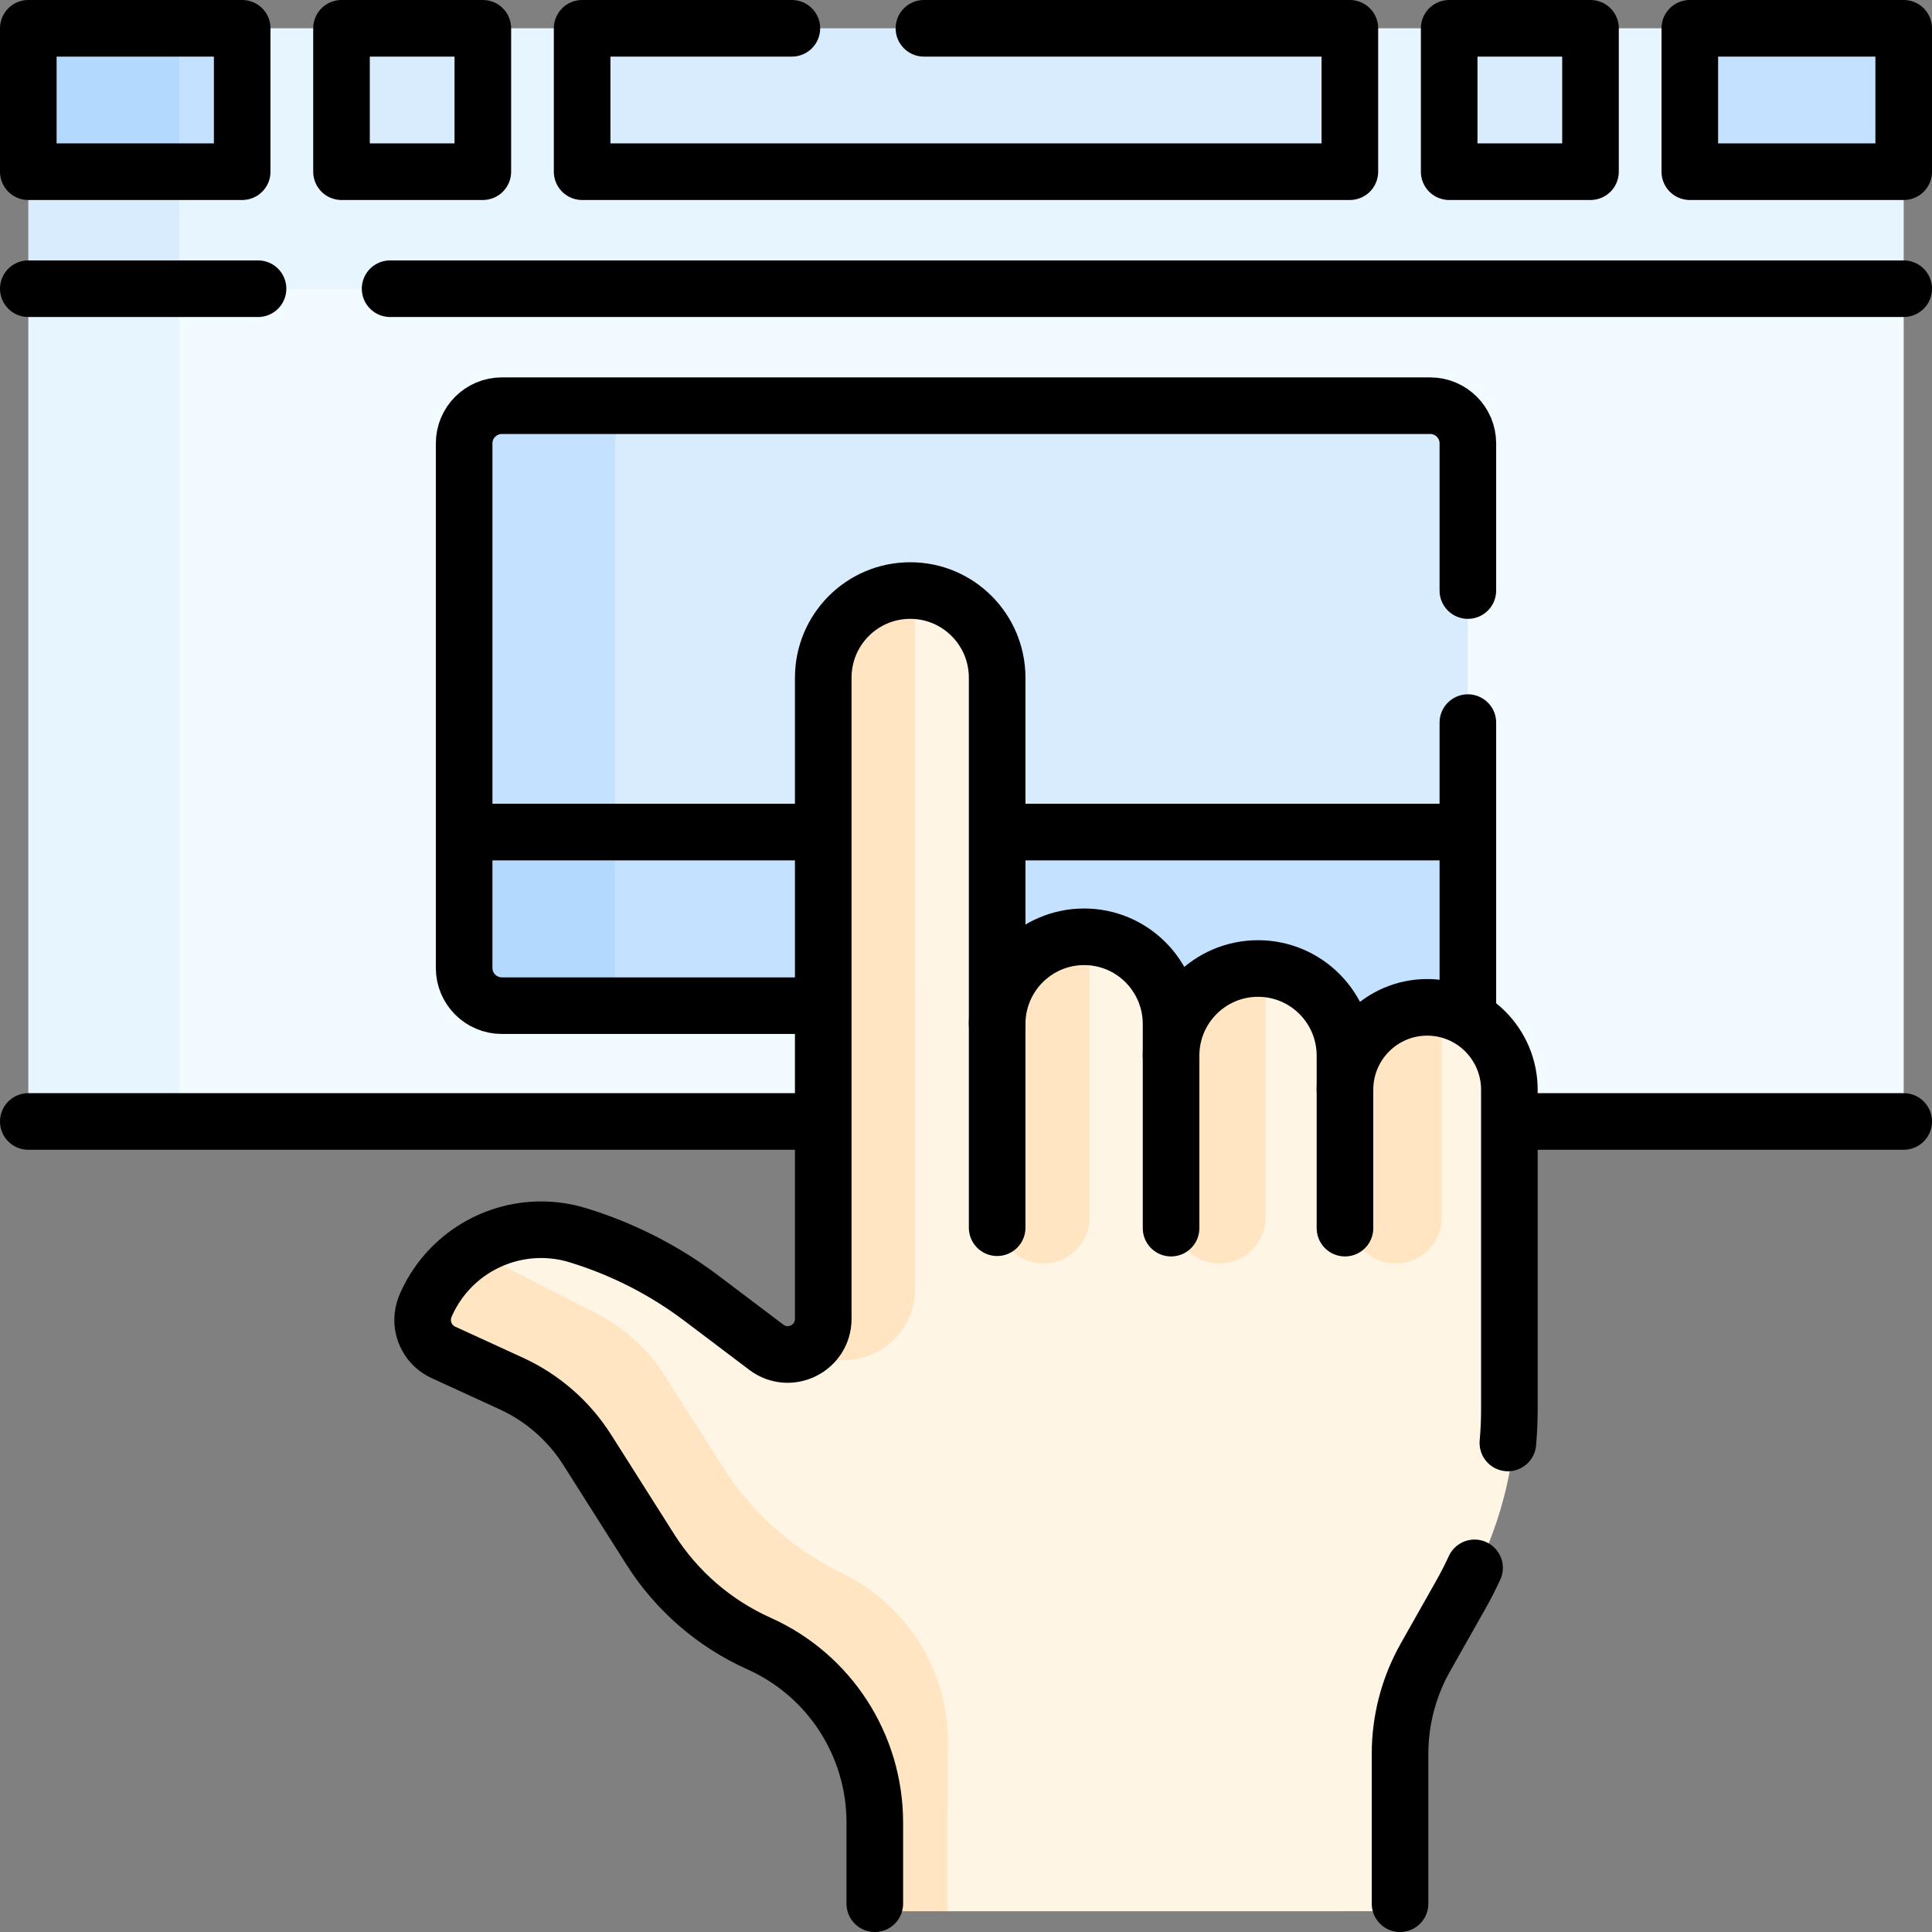
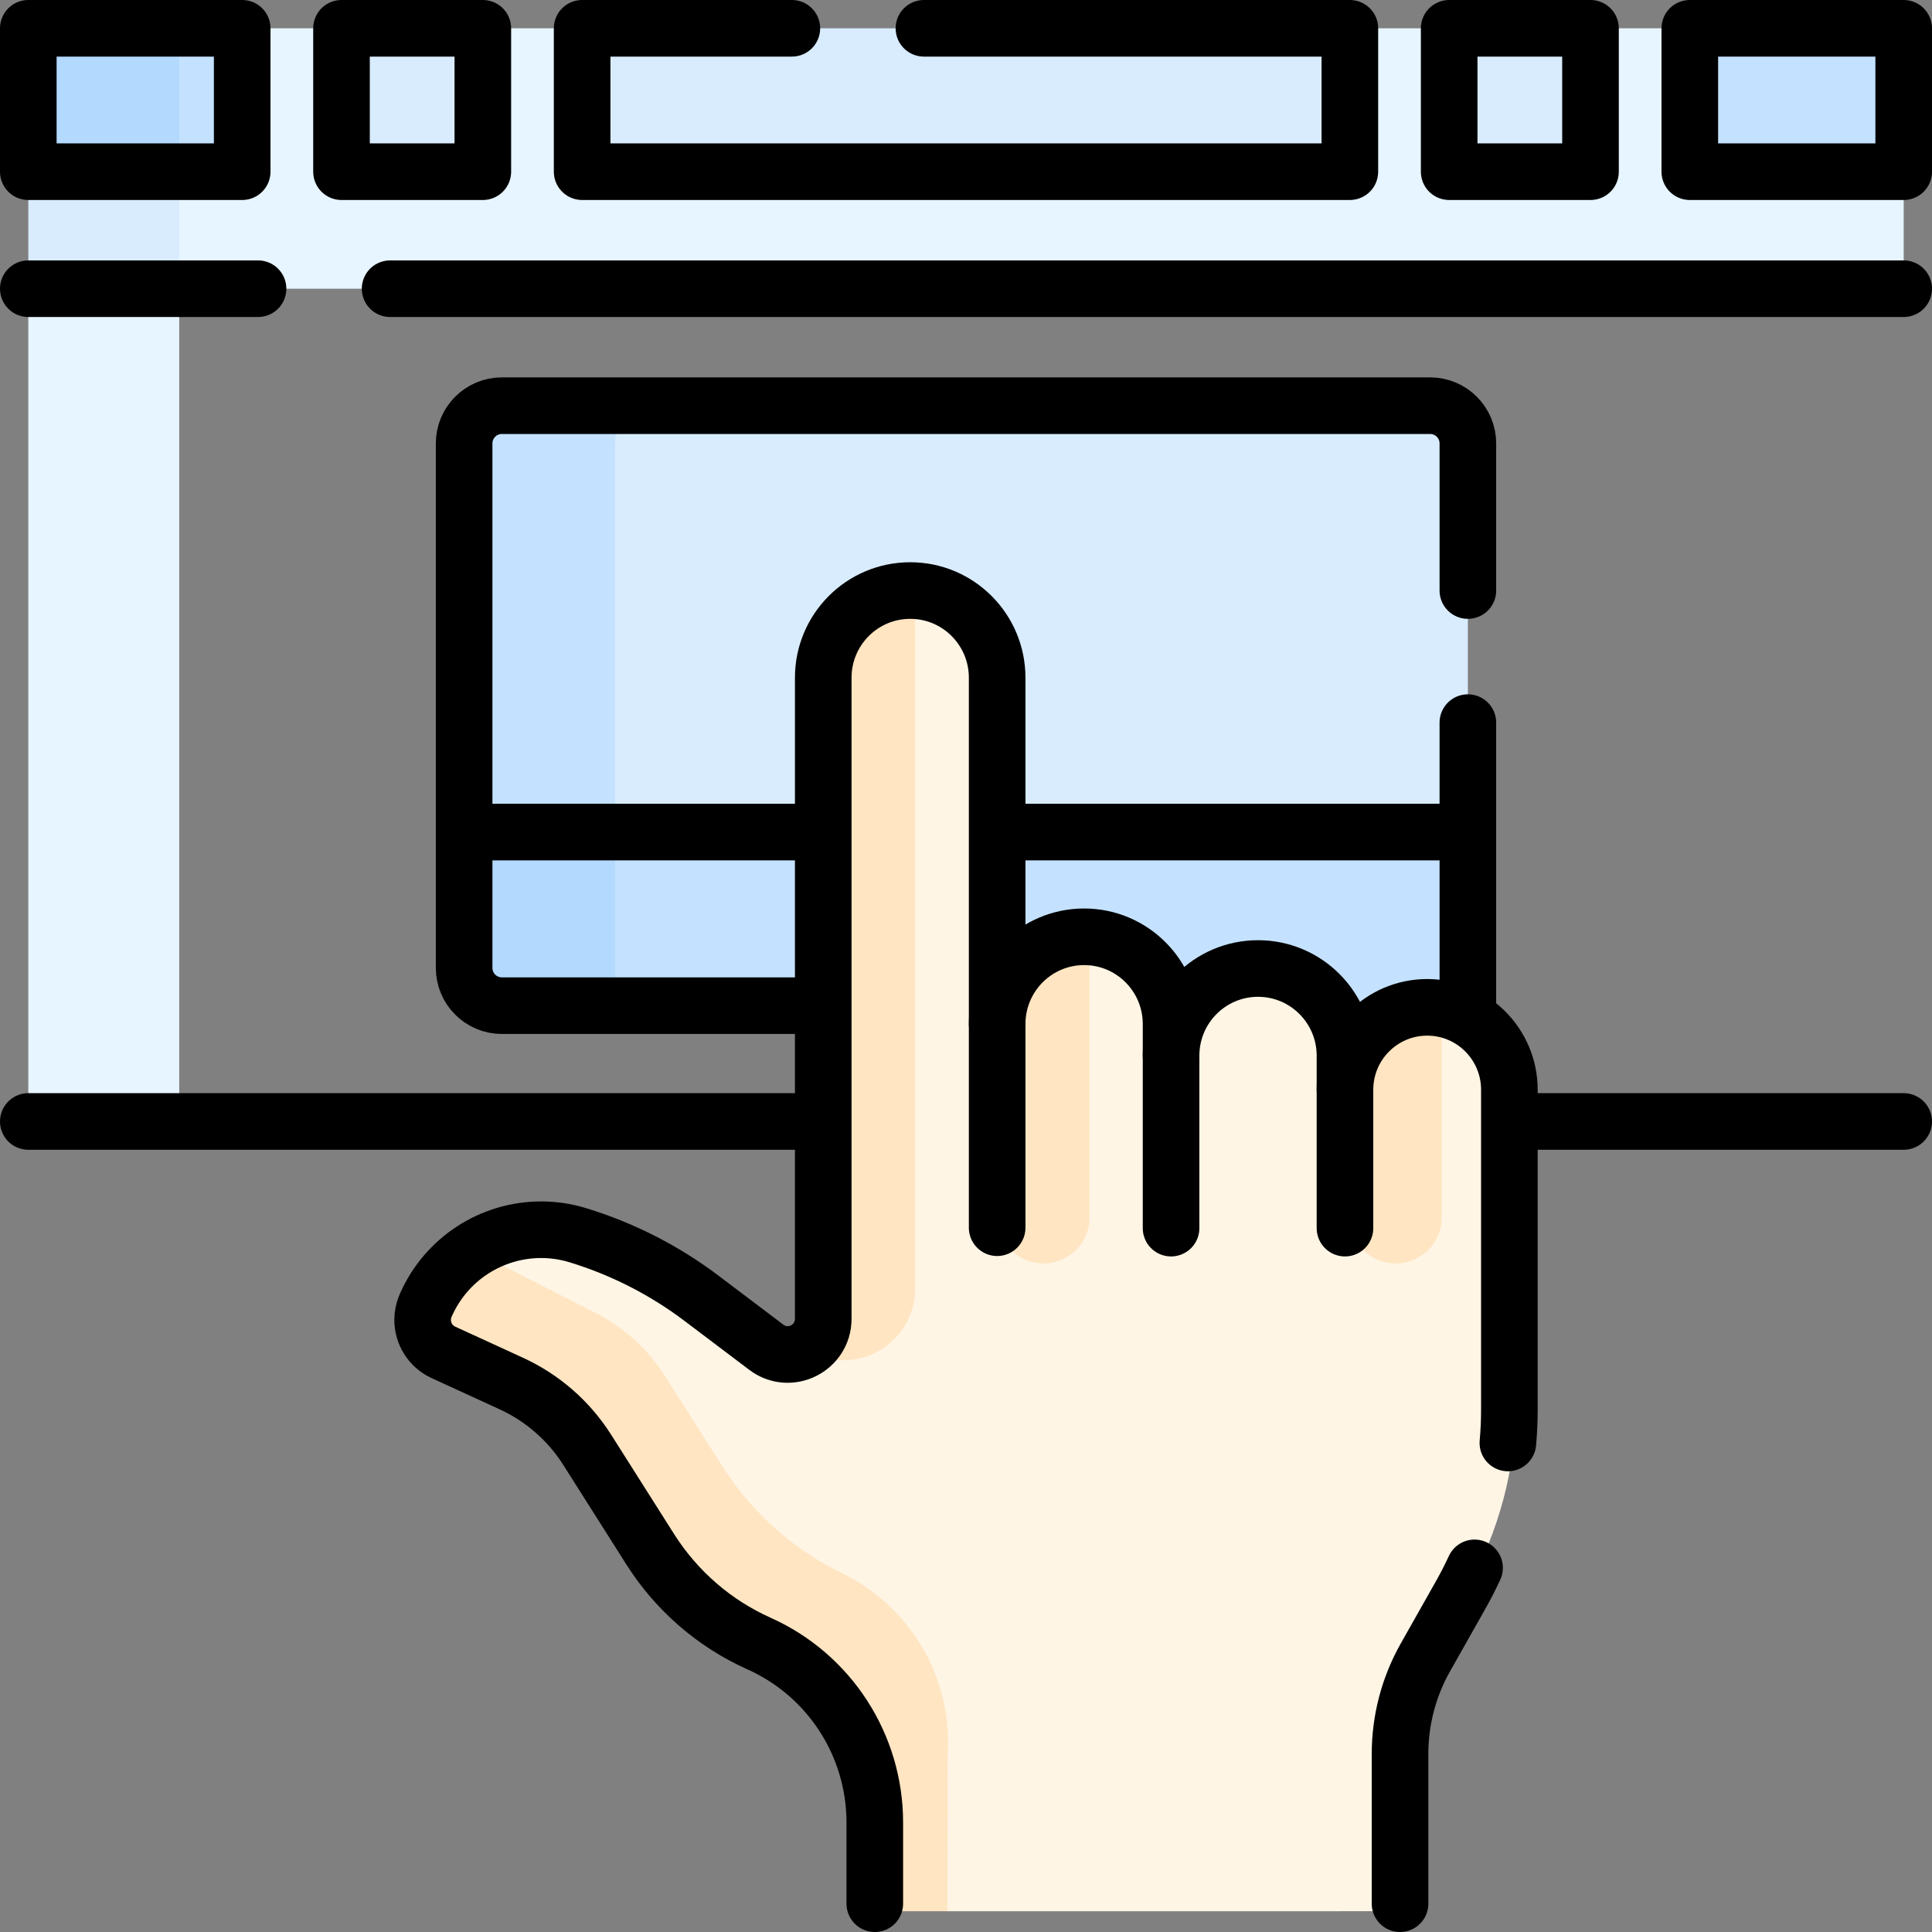
<svg xmlns="http://www.w3.org/2000/svg" id="Capa_1" x="0px" y="0px" viewBox="0 0 512 512" style="enable-background:new 0 0 512 512;" xml:space="preserve" width="512" height="512">
  <rect x="0" y="0" width="512" height="512" fill="#808080" stroke="none" />
  <g>
    <g>
      <g>
        <g>
-           <path style="fill:#F2FBFF;" d="M504.5,76.511L494,63.216L33.936,63l2.383,226.894c0,2.761,8.419,7.307,11.181,7.307l452,0 c2.761,0,5-2.239,5-5V76.511z" />
          <path style="fill:#E6F5FF;" d="M47.5,76.511L24.745,63L7.5,76.511v215.69c0,2.761,2.239,5,5,5h35V76.511z" />
        </g>
        <path style="fill:#E6F5FF;" d="M452.816,7.5h-36.318L402.772,24L389.046,7.5h-36.318L244,16l-84.728-8.5h-36.318L109.228,16 L95.502,7.5H59.184c-2.761,0-35.12,24.824-35.12,27.585L47.5,76.511h457V40.5C504.5,37.739,455.577,7.5,452.816,7.5z" />
        <path style="fill:#D8ECFE;" d="M47.5,7.5c0,0-40,30.239-40,33v36.011h40V7.5z" />
      </g>
      <g>
        <path style="fill:#D8ECFE;" d="M264.365,230.66L163,220.511l-22.511-103.862c0-5.523,26.988-9.138,32.511-9.138l206,0 c5.523,0,10,4.477,10,10v103L264.365,230.66z" />
        <path style="fill:#C4E2FF;" d="M379,269.823h-4.979l-8.681,22.964H264.363l-2.937-22.964l-88.428,0 c-5.523,0-22.976-1.981-22.976-7.504L163,220.511l226,0v39.313C389,265.346,384.523,269.823,379,269.823z" />
        <path style="fill:#C4E2FF;" d="M163,238.149V117.511c0-5.523,4.477-10,10-10h-40c-5.523,0-10,4.477-10,10v103L163,238.149z" />
        <path style="fill:#B3DAFE;" d="M163,259.823v-39.312l0,0h-40v39.312c0,5.523,4.477,10,10,10h39.998 C167.476,269.822,163,265.345,163,259.823z" />
      </g>
      <g>
        <path style="fill:#FFF5E5;" d="M401.809,289.369c0-11.395-8.64-20.767-19.727-21.933c0,0-1.778,1.383-2.566,1.383 c0,0-21.826,8.367-21.825,20.55l0-9.276c0-12.532-9.881-22.756-22.277-23.308c0,0-1.049,1.362-1.403,1.362 c0,0-22.983,9.061-22.983,21.946v-8.484c0-12.534-9.883-22.757-22.281-23.306c0,0-0.772,1.651-1.124,1.651 c0,0-23.258,8.77-23.258,21.655l0-89.777c0-12.392-9.661-22.529-21.863-23.287l-1.469,0.484c-12.886,0-21.628,11.815-21.628,24.7 l1.054,164.494c0,5.77-6.145,9.398-12.649,8.466c-1.838-0.063-3.705-0.67-5.38-1.932l-17.334-13.062 c-10.011-7.544-21.268-13.271-33.26-16.922l-0.001,0c-10.468-3.187-21.398-1.051-29.723,4.992 c-3.558,4.15-6.633,7.108-9.118,12.829c0,0,0.055,10.305,4.777,12.466l18.466,6.243c8.369,3.832,16.96,10.388,21.898,18.156 l15.423,26.256c7.031,11.061,17.511,19.643,29.481,24.983l0,0c18.669,8.329,30.176,27.405,28.836,47.804l0.301,24.83 c-0.058,0.892,0.649,1.648,1.544,1.648l17.377,1.517l121.871-0.009c0.892,0,1.599-0.753,1.544-1.643v-0.001 c-0.095-1.525-0.159-25.349-0.191-26.872c-0.417-19.867,4.531-39.51,14.361-56.844v0c8.603-15.17,13.125-32.311,13.125-49.75 V289.369z" />
        <path style="fill:#FFE5C2;" d="M251.142,465.04l-0.044,41.46l-20.298,0.001c-0.905,0-1.605-0.759-1.547-1.649l0.044-0.715 c0.073-1.08,0.102-24.445,0.102-25.525c0-19.16-11.266-36.686-28.937-44.581c-11.966-5.341-22.108-14.097-29.127-25.158 l-16.942-26.632c-4.932-7.763-12.01-13.936-20.386-17.774l-18.241-8.347c-3.502-1.605-5.574-5.064-5.574-8.683 c0-1.27,0.248-2.554,0.788-3.794c2.481-5.72,6.392-10.434,11.134-13.878l33.782,17.19c8.376,3.838,15.454,10.011,20.386,17.774 l15.235,23.961c7.559,11.908,18.226,21.524,30.834,27.828l1.343,0.671C241.642,426.165,252.455,445.018,251.142,465.04z" />
        <path style="fill:#FFE5C2;" d="M218.613,359.826l-12.258-3.302c5.56,1.109,11.355-3.045,11.355-9.379l-0.015-165.312 c0-6.435,2.612-12.273,6.829-16.504c4.232-4.217,10.055-6.829,16.504-6.829c0.496,0,0.992,0.015,1.474,0.045l0.013,182.962 C242.517,353.99,230.668,363.071,218.613,359.826z" />
        <path style="fill:#FFE5C2;" d="M287.696,248.276c0.35,0,0.701,0.013,1.051,0.027l0,74.337c0,6.727-5.458,12.185-12.185,12.185 h-0.015c-6.727,0-12.185-5.458-12.185-12.185V271.61c0-6.45,2.612-12.272,6.829-16.504 C275.424,250.888,281.246,248.276,287.696,248.276z" />
-         <path style="fill:#FFE5C2;" d="M334.364,256.769c0.35,0,0.701,0.015,1.051,0.029l0,65.842c0,6.727-5.458,12.185-12.185,12.185 h-0.015c-6.727,0-12.185-5.458-12.185-12.185v-42.552c0-6.435,2.612-12.272,6.829-16.49 C322.091,259.381,327.914,256.769,334.364,256.769z" />
        <path style="fill:#FFE5C2;" d="M382.082,267.436l0,55.204c0,6.727-5.443,12.185-12.185,12.185h-0.015 c-6.727,0-12.185-5.458-12.185-12.185v-33.267c0-6.085,2.466-11.601,6.45-15.6c3.998-3.998,9.5-6.464,15.6-6.464 C380.535,267.309,381.309,267.349,382.082,267.436z" />
      </g>
      <g>
        <path style="fill:#C4E2FF;" d="M59.184,7.5H47.5c-2.761,0-6.032,2.239-6.032,5v28c0,2.761,3.27,5,6.032,5h11.684 c2.761,0,5-2.239,5-5v-28C64.184,9.739,61.946,7.5,59.184,7.5z" />
        <path style="fill:#B3DAFE;" d="M12.5,45.5h35v-38h-35c-0.69,0-1.348,0.14-1.946,0.393c-1.196,0.506-2.155,1.464-2.661,2.661 C7.64,11.152,7.5,11.81,7.5,12.5v28C7.5,43.261,9.739,45.5,12.5,45.5z" />
        <path style="fill:#C4E2FF;" d="M499.5,7.5h-46.684c-2.761,0-5,2.239-5,5v28c0,2.761,2.239,5,5,5H499.5c2.761,0,5-2.239,5-5v-28 C504.5,9.739,502.261,7.5,499.5,7.5z" />
        <path style="fill:#D8ECFE;" d="M122.954,7.5H95.502c-2.761,0-5,2.239-5,5v28c0,2.761,2.239,5,5,5h27.452c2.761,0,5-2.239,5-5v-28 C127.954,9.739,125.716,7.5,122.954,7.5z" />
        <path style="fill:#D8ECFE;" d="M416.498,7.5h-27.452c-2.761,0-5,2.239-5,5v28c0,2.761,2.239,5,5,5h27.452c2.761,0,5-2.239,5-5 v-28C421.498,9.739,419.259,7.5,416.498,7.5z" />
        <path style="fill:#D8ECFE;" d="M352.728,45.5H159.272c-2.761,0-5-2.239-5-5v-28c0-2.761,2.239-5,5-5h193.456c2.761,0,5,2.239,5,5 v28C357.728,43.261,355.49,45.5,352.728,45.5z" />
      </g>
    </g>
    <g>
      <line style="fill:none;stroke:#000000;stroke-width:15;stroke-linecap:round;stroke-linejoin:round;stroke-miterlimit:10;" x1="217" y1="297.201" x2="7.5" y2="297.201" />
      <line style="fill:none;stroke:#000000;stroke-width:15;stroke-linecap:round;stroke-linejoin:round;stroke-miterlimit:10;" x1="504.5" y1="297.201" x2="400.702" y2="297.201" />
      <line style="fill:none;stroke:#000000;stroke-width:15;stroke-linecap:round;stroke-linejoin:round;stroke-miterlimit:10;" x1="389" y1="191.5" x2="389" y2="269" />
      <path style="fill:none;stroke:#000000;stroke-width:15;stroke-linecap:round;stroke-linejoin:round;stroke-miterlimit:10;" d=" M216.745,266.511H133c-5.523,0-10-4.477-10-10v-139c0-5.523,4.477-10,10-10h246c5.523,0,10,4.477,10,10V156.5" />
      <line style="fill:none;stroke:#000000;stroke-width:15;stroke-linecap:round;stroke-linejoin:round;stroke-miterlimit:10;" x1="123.584" y1="220.511" x2="217.584" y2="220.511" />
      <line style="fill:none;stroke:#000000;stroke-width:15;stroke-linecap:round;stroke-linejoin:round;stroke-miterlimit:10;" x1="265.584" y1="220.511" x2="388" y2="220.511" />
      <g>
        <path style="fill:none;stroke:#000000;stroke-width:15;stroke-linecap:round;stroke-linejoin:round;stroke-miterlimit:10;" d=" M231.83,504.5v-21.518c0-10.25-3.007-20.022-8.345-28.269c-5.338-8.247-13.006-14.98-22.339-19.154 c-11.819-5.298-21.829-13.956-28.776-24.908l-16.724-26.388c-4.872-7.702-11.863-13.812-20.131-17.607l-18.022-8.269 c-3.451-1.592-5.493-5.008-5.493-8.592c0-1.258,0.244-2.538,0.777-3.762c5.416-12.498,17.623-20.144,30.618-20.144 c3.229,0,6.503,0.467,9.732,1.458c11.841,3.617,22.961,9.282,32.848,16.761l17.112,12.932c6.203,4.685,15.081,0.245,15.081-7.546 V179.605c0-6.377,2.575-12.153,6.747-16.338c4.173-4.185,9.943-6.767,16.302-6.767c12.729,0,23.038,10.35,23.038,23.105v91.773" />
        <path style="fill:none;stroke:#000000;stroke-width:15;stroke-linecap:round;stroke-linejoin:round;stroke-miterlimit:10;" d=" M390.773,415.501c-1.142,2.472-2.388,4.902-3.735,7.282l-9.277,16.416c-4.417,7.802-6.736,16.638-6.736,25.609V504.5" />
        <path style="fill:none;stroke:#000000;stroke-width:15;stroke-linecap:round;stroke-linejoin:round;stroke-miterlimit:10;" d=" M356.432,325.468v-36.666c0-6.032,2.441-11.497,6.381-15.448c3.94-3.951,9.388-6.399,15.403-6.399 c12.03,0,21.784,9.783,21.784,21.847v84.7c0,2.977-0.132,5.945-0.395,8.895" />
        <path style="fill:none;stroke:#000000;stroke-width:15;stroke-linecap:round;stroke-linejoin:round;stroke-miterlimit:10;" d=" M264.256,325.356v-53.979c0-6.388,2.586-12.164,6.747-16.349c4.173-4.174,9.932-6.767,16.302-6.767 c12.718,0,23.038,10.35,23.038,23.116v8.403" />
        <path style="fill:none;stroke:#000000;stroke-width:15;stroke-linecap:round;stroke-linejoin:round;stroke-miterlimit:10;" d=" M310.344,325.468V279.78c0-6.377,2.575-12.164,6.747-16.349c4.173-4.185,9.943-6.767,16.302-6.767 c12.718,0,23.038,10.35,23.038,23.116v9.021" />
      </g>
      <line style="fill:none;stroke:#000000;stroke-width:15;stroke-linecap:round;stroke-linejoin:round;stroke-miterlimit:10;" x1="68.383" y1="76.511" x2="7.5" y2="76.511" />
      <line style="fill:none;stroke:#000000;stroke-width:15;stroke-linecap:round;stroke-linejoin:round;stroke-miterlimit:10;" x1="504.5" y1="76.511" x2="103.383" y2="76.511" />
      <rect x="7.5" y="7.5" style="fill:none;stroke:#000000;stroke-width:15;stroke-linecap:round;stroke-linejoin:round;stroke-miterlimit:10;" width="56.684" height="38" />
      <rect x="447.816" y="7.5" style="fill:none;stroke:#000000;stroke-width:15;stroke-linecap:round;stroke-linejoin:round;stroke-miterlimit:10;" width="56.684" height="38" />
      <rect x="90.502" y="7.5" style="fill:none;stroke:#000000;stroke-width:15;stroke-linecap:round;stroke-linejoin:round;stroke-miterlimit:10;" width="37.452" height="38" />
      <rect x="384.046" y="7.5" style="fill:none;stroke:#000000;stroke-width:15;stroke-linecap:round;stroke-linejoin:round;stroke-miterlimit:10;" width="37.452" height="38" />
      <polyline style="fill:none;stroke:#000000;stroke-width:15;stroke-linecap:round;stroke-linejoin:round;stroke-miterlimit:10;" points=" 244.851,7.5 357.728,7.5 357.728,45.5 154.272,45.5 154.272,7.5 209.851,7.5 " />
    </g>
  </g>
</svg>